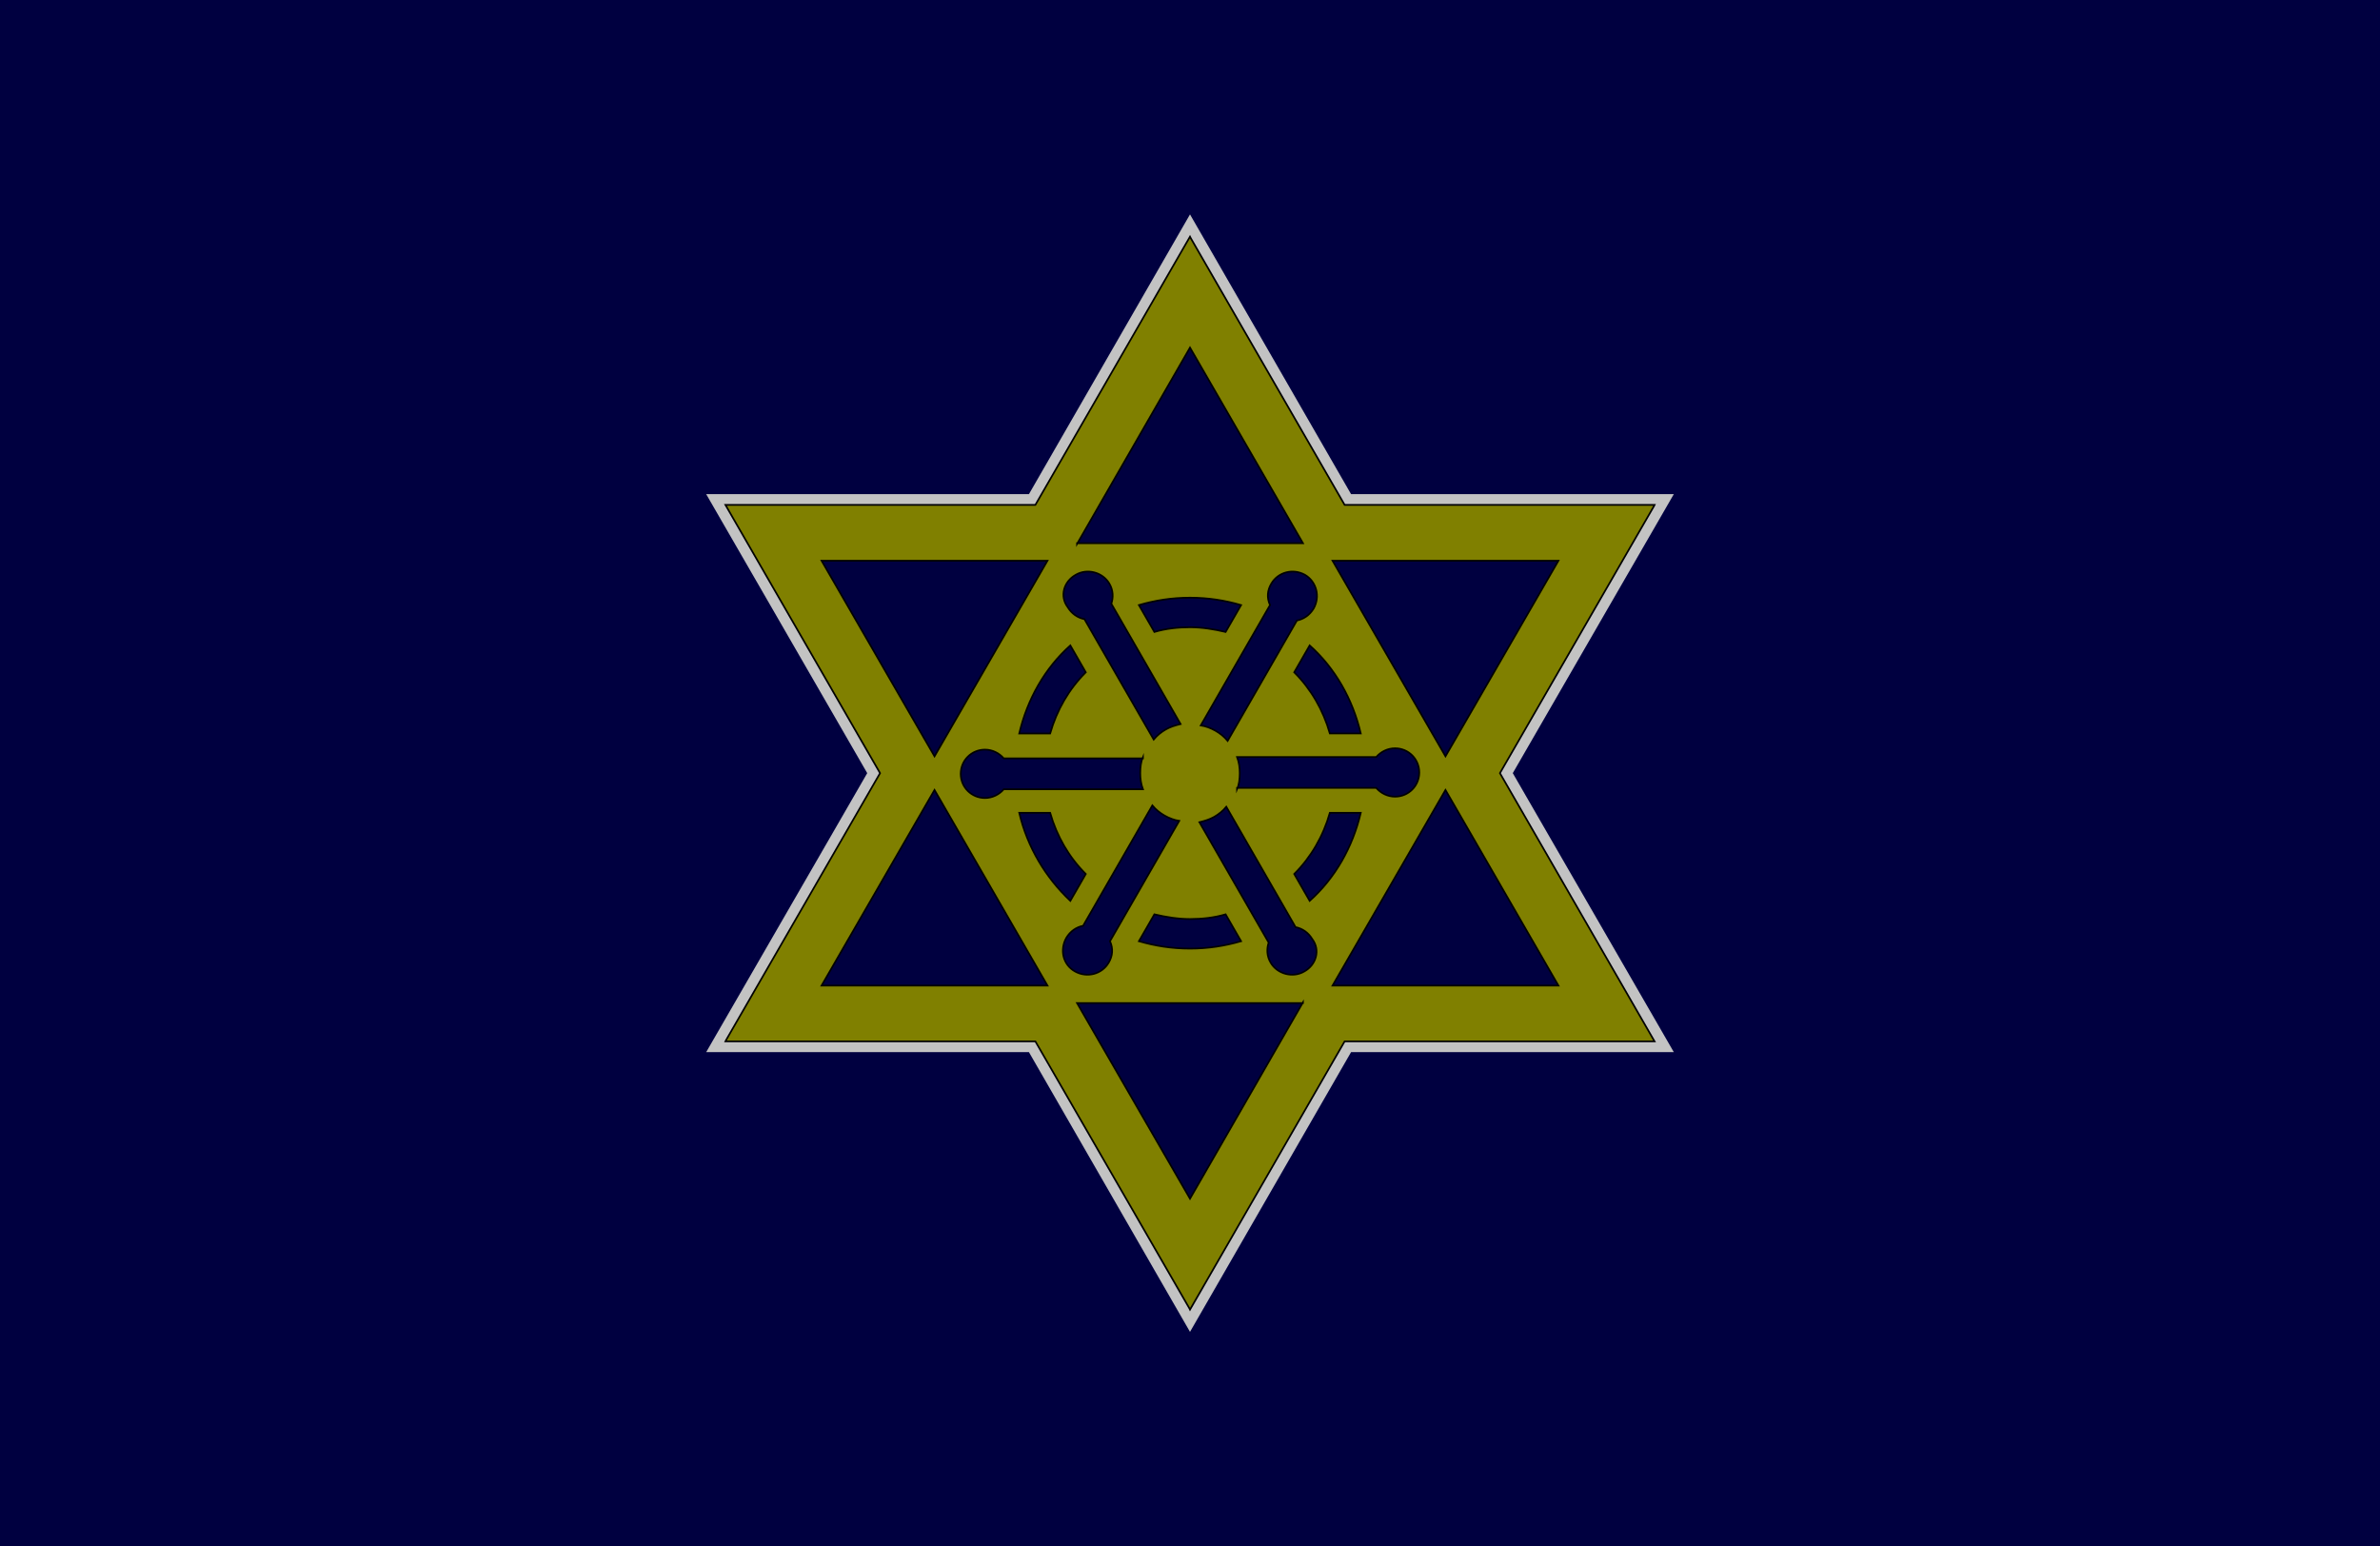
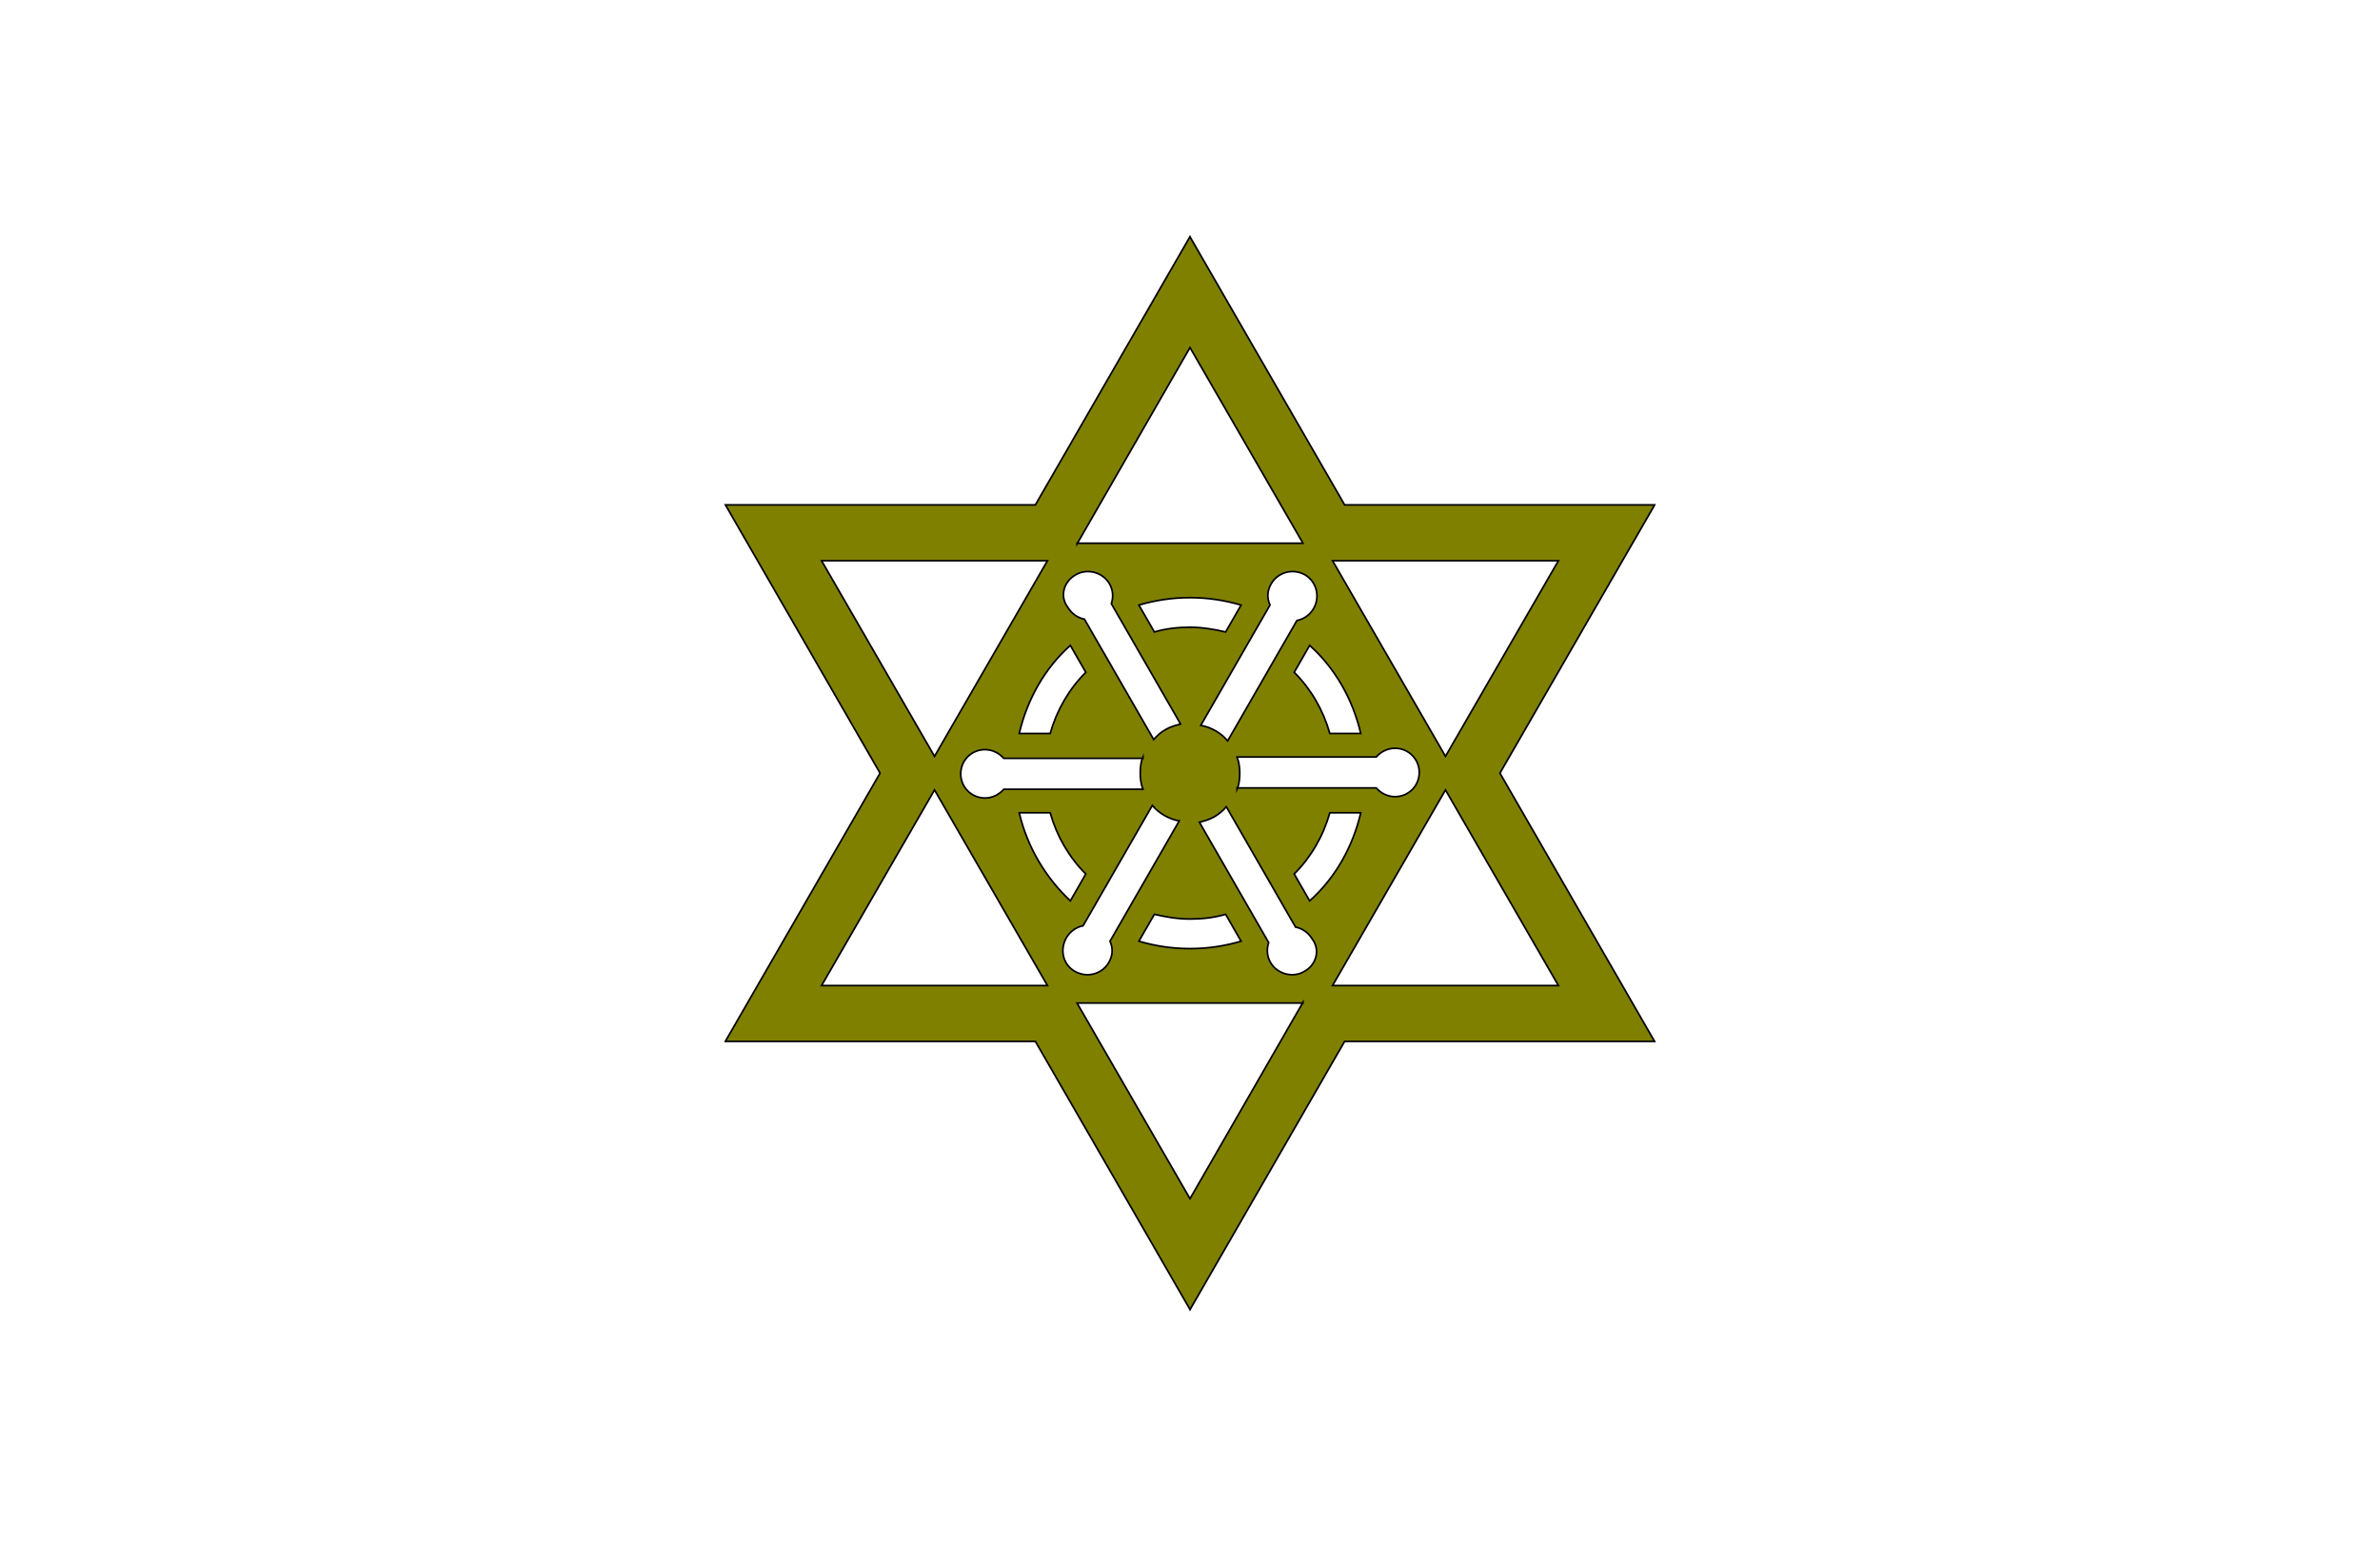
<svg xmlns="http://www.w3.org/2000/svg" width="354" height="230" viewBox="0 0 354 230">
-   <path fill="#000040" d="M0 0h354v230H0z" />
+   <path fill="#000040" d="M0 0h354H0z" />
  <g stroke-miterlimit="10">
-     <path fill="none" stroke="#c3c3c3" stroke-width="4" d="M177 35.9l22.8 39.6h45.7L222.7 115l22.8 39.5h-45.7L177 194.1l-22.8-39.6h-45.7l22.8-39.5-22.8-39.5h45.7z" />
    <path d="M246 75.3l.1-.2H200l-22.9-39.7-.1-.2-23 39.9h-46.1l23 39.9-22.9 39.7-.1.2H154l22.9 39.7.1.2 23-39.9h46.1l-23-39.9L246 75.3zm-47.8 8.1h33.6L215 112.5l-16.8-29.1zm-4.2 61.1c-1.7 1-4 .4-5-1.3-.6-1-.6-2.1-.3-3l-10.3-17.9c.8-.2 1.5-.4 2.2-.8s1.3-.9 1.8-1.5l10.3 17.9c1 .2 1.9.8 2.5 1.8 1.2 1.6.6 3.8-1.2 4.8zm-29.1-1.3c-1 1.7-3.2 2.3-5 1.3s-2.3-3.2-1.3-5c.6-1 1.5-1.6 2.5-1.8l10.3-17.9c.5.6 1.1 1.1 1.8 1.5s1.5.7 2.2.8L165.1 140c.5 1.1.4 2.2-.2 3.2zM160 85.5c1.7-1 4-.4 5 1.3.6 1 .6 2.1.3 3l10.3 17.9c-.8.2-1.5.4-2.2.8-.7.4-1.3.9-1.8 1.5l-10.3-17.9c-1-.2-1.9-.8-2.5-1.8-1.2-1.6-.6-3.8 1.2-4.8zm29.1 1.3c1-1.7 3.2-2.3 5-1.3 1.7 1 2.3 3.2 1.3 5-.6 1-1.5 1.6-2.5 1.8l-10.3 17.9c-.5-.6-1.1-1.1-1.8-1.5-.7-.4-1.5-.7-2.2-.8L188.9 90c-.5-1.1-.4-2.2.2-3.2zm13.3 22.3h-4.6c-1-3.5-2.8-6.6-5.3-9.1l2.3-4c3.8 3.4 6.4 8 7.6 13.1zM182.3 94c-1.7-.4-3.5-.7-5.3-.7s-3.6.2-5.3.7l-2.3-4c2.4-.7 4.9-1.1 7.6-1.1s5.2.4 7.6 1.1l-2.3 4zm-23.1 2l2.3 4c-2.5 2.5-4.3 5.6-5.3 9.1h-4.6c1.2-5.1 3.8-9.7 7.6-13.1zm10.8 16.6c-.3.7-.4 1.5-.4 2.4 0 .8.1 1.6.4 2.4h-20.7c-.7.8-1.7 1.3-2.8 1.3-2 0-3.6-1.6-3.6-3.6s1.6-3.6 3.6-3.6c1.1 0 2.1.5 2.8 1.3H170zm-13.8 8.3c1 3.5 2.8 6.6 5.3 9.1l-2.3 4c-3.7-3.5-6.4-8-7.6-13.1h4.6zm15.5 15.1c1.7.4 3.5.7 5.3.7s3.6-.2 5.3-.7l2.3 4c-2.4.7-4.9 1.1-7.6 1.1s-5.2-.4-7.6-1.1l2.3-4zm23.1-2l-2.3-4c2.5-2.5 4.3-5.6 5.3-9.1h4.6c-1.2 5.1-3.8 9.7-7.6 13.1zM184 117.4c.3-.7.4-1.5.4-2.4 0-.8-.1-1.6-.4-2.4h20.7c.7-.8 1.7-1.3 2.8-1.3 2 0 3.6 1.6 3.6 3.6s-1.6 3.6-3.6 3.6c-1.1 0-2.1-.5-2.8-1.3H184zm-23.8-36.5L177 51.7l16.8 29.1h-33.6zM139 112.5l-16.8-29.1h33.6L139 112.5zm0 5l16.8 29.1h-33.6l16.8-29.1zm54.8 31.6L177 178.3l-16.8-29.1h33.6zm21.2-31.6l16.8 29.1h-33.6l16.8-29.1z" fill="olive" stroke="#000" stroke-width=".25" />
  </g>
</svg>